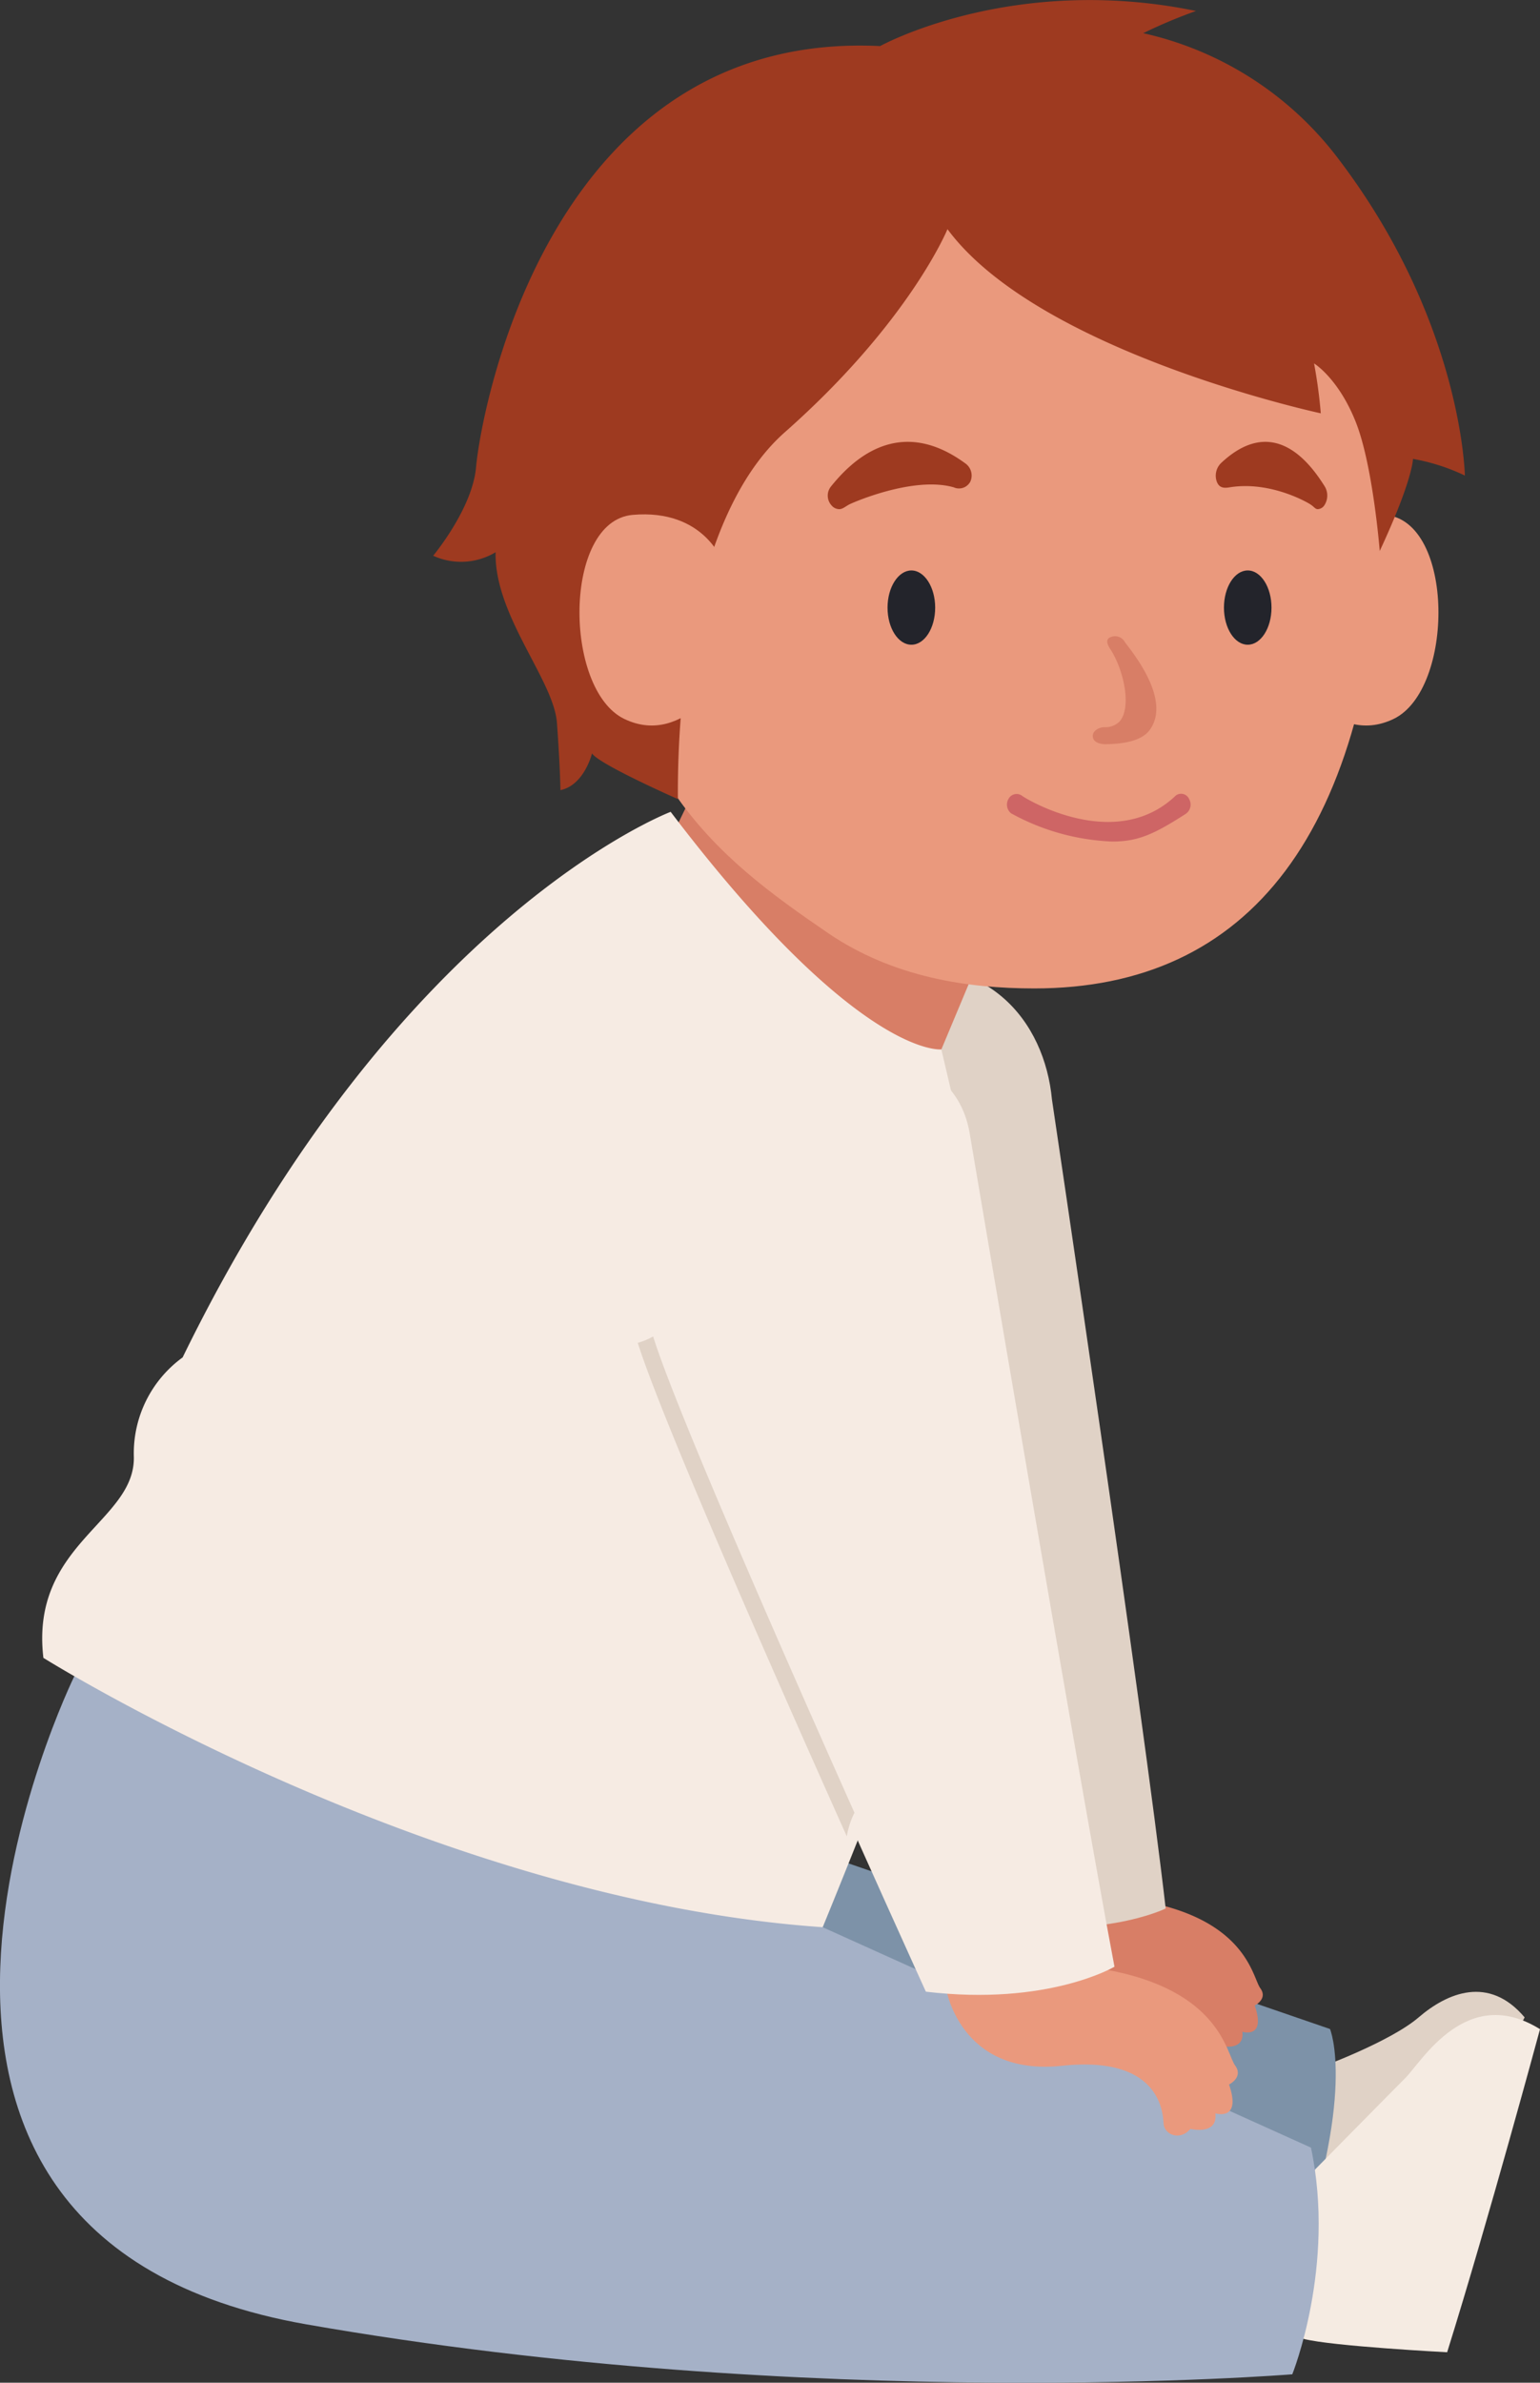
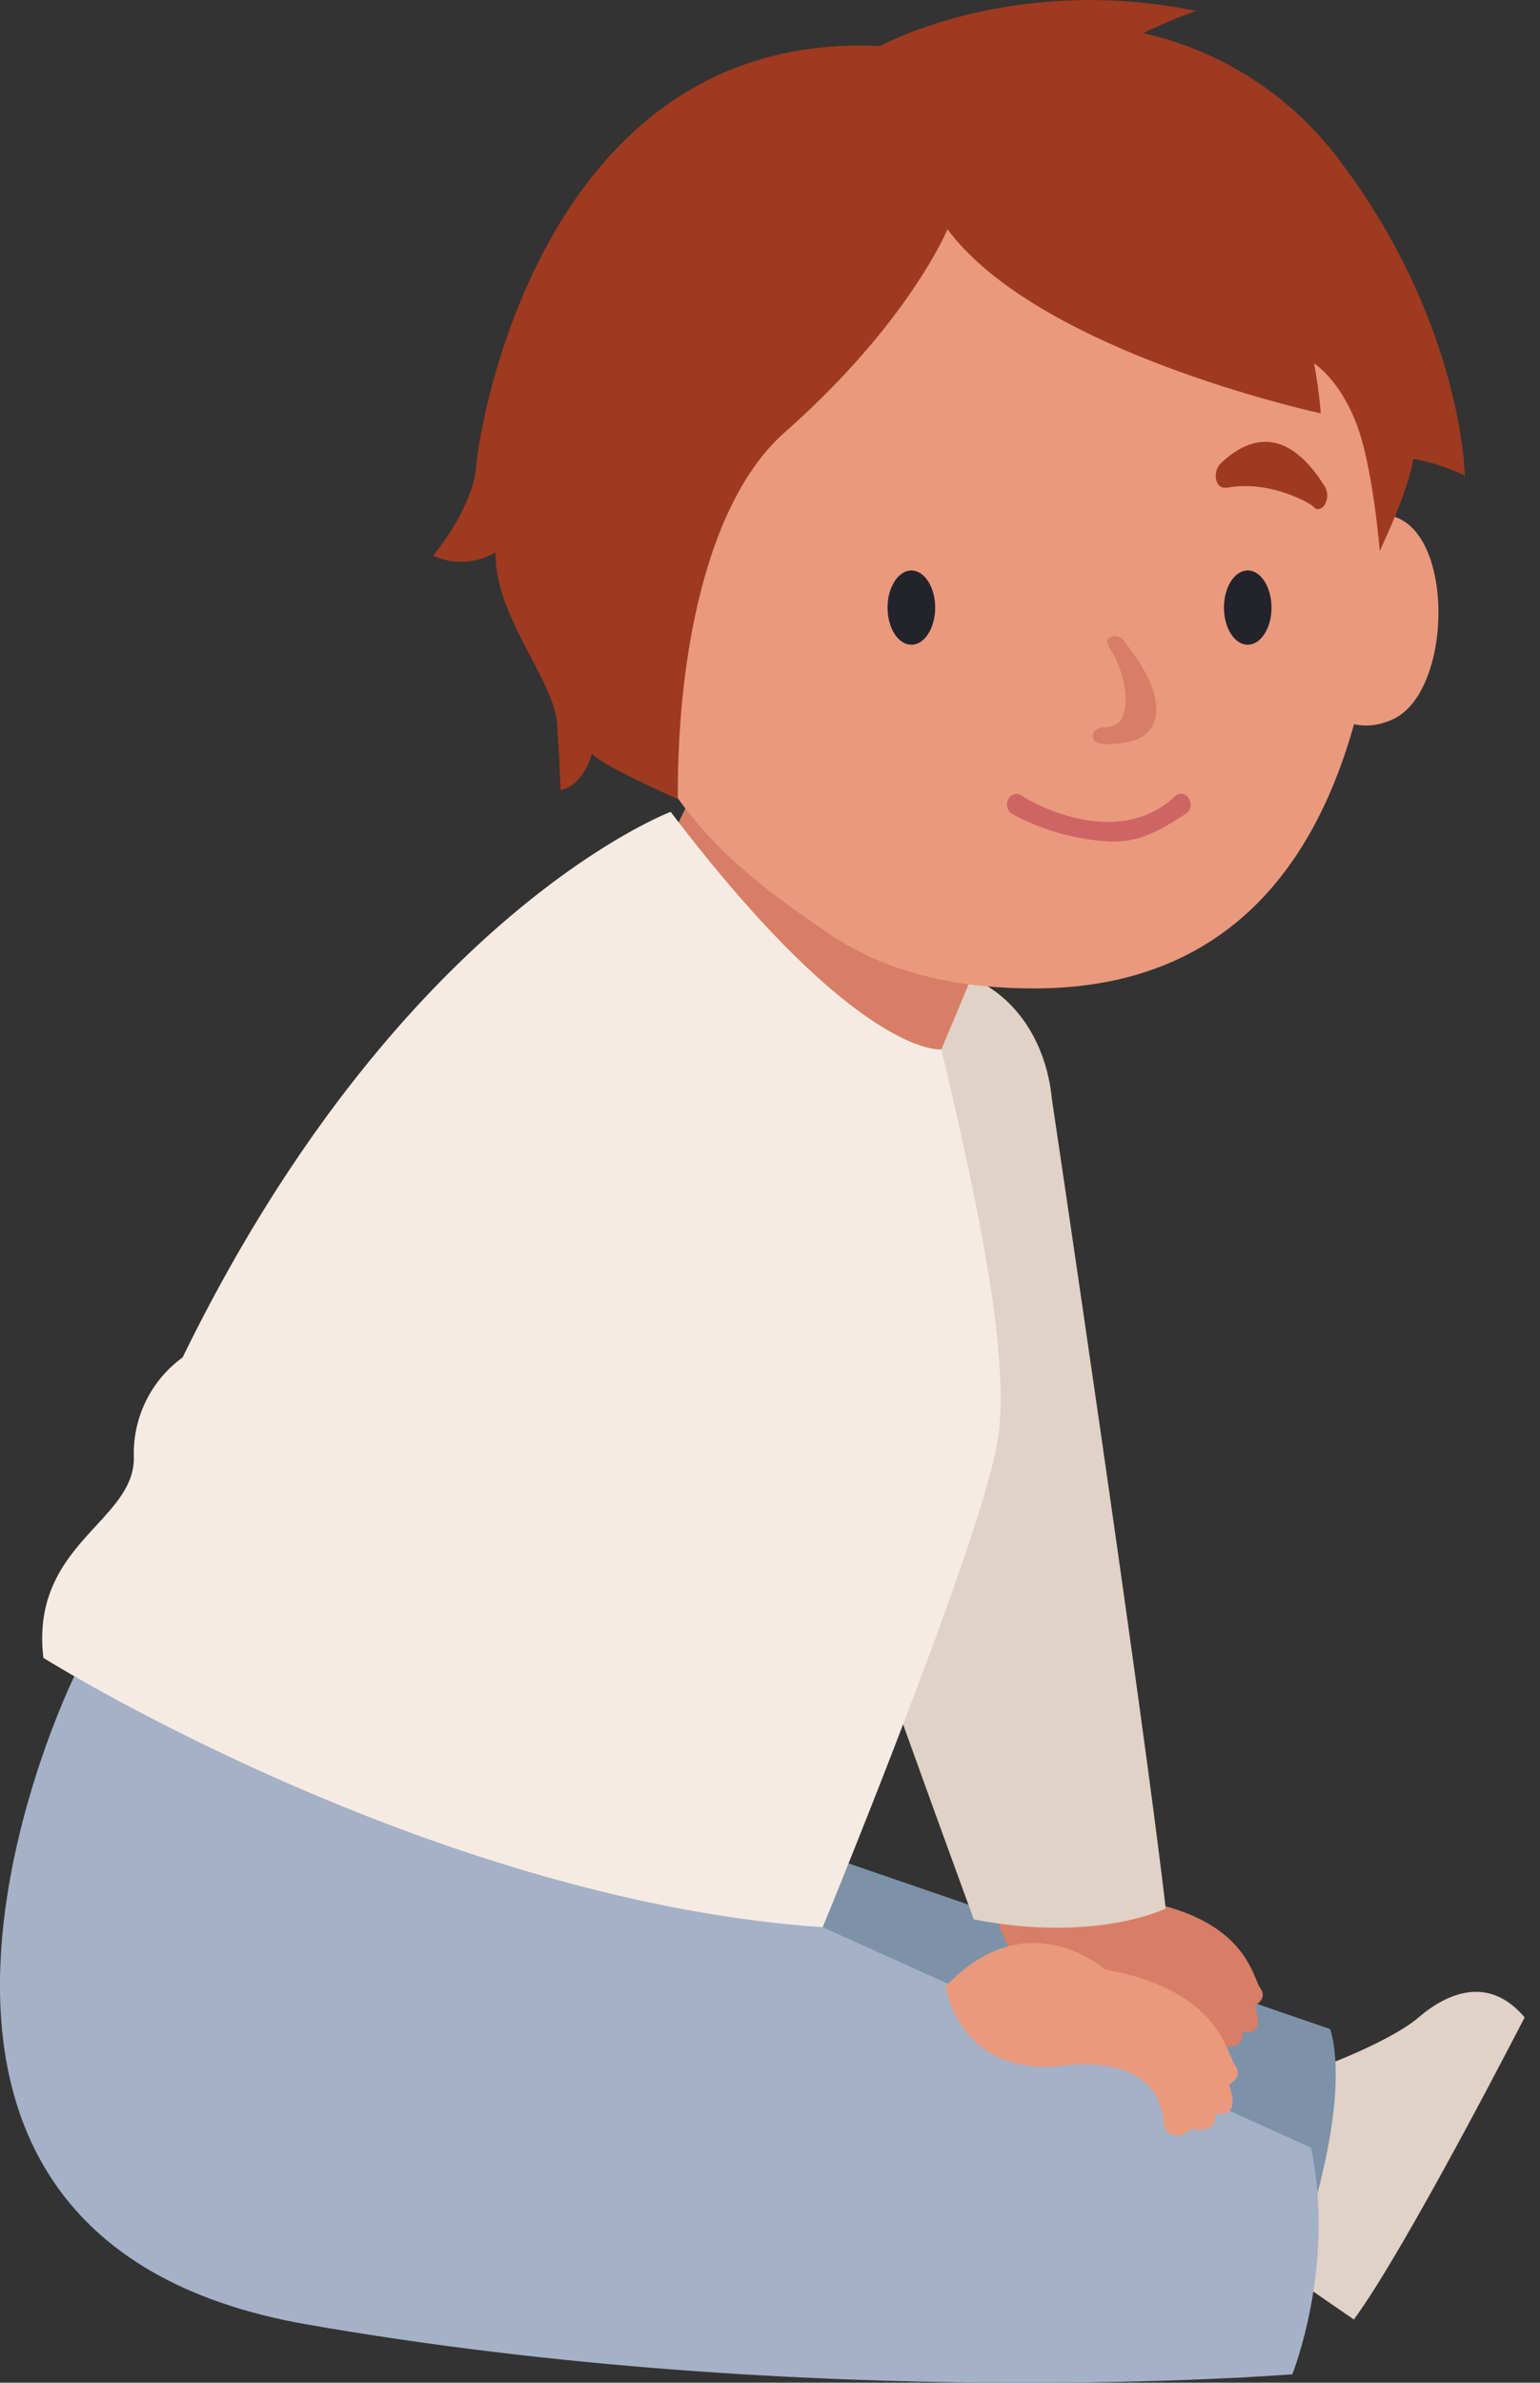
<svg xmlns="http://www.w3.org/2000/svg" id="Layer_1" data-name="Layer 1" viewBox="0 0 185.26 286.45">
  <rect x="0" y="0" width="185.26" height="286.45" fill="#333333" stroke="none" />
  <defs>
    <style>.cls-1{fill:#e0d2c6;}.cls-2{fill:#7d92a8;}.cls-3{fill:#d87e66;}.cls-4{fill:#ea997d;}.cls-5{fill:#23242b;}.cls-6{fill:#9e3a20;}.cls-7{fill:#ce6565;}.cls-8{fill:#f5ebe2;}.cls-9{fill:#a5b1c7;}.cls-10{fill:#f6ebe3;}</style>
  </defs>
  <path class="cls-1" d="M377.83,405.27s8.5-3.1,11.95-6.06,8.45-5.09,12.75,0c0,0-14.29,27.86-20.54,36.32,0,0-7.36-5-11.66-8.19C370.33,427.34,368.11,410.69,377.83,405.27Z" transform="translate(-219.12 -156.68)" />
  <path class="cls-2" d="M275.88,365.12l103.24,35.49s3.32,7.84-4.63,29.51c0,0-69.94-3.21-106.61-10.94C267.88,419.18,257.55,389.45,275.88,365.12Z" transform="translate(-219.12 -156.68)" />
  <path class="cls-3" d="M339.1,387.07s1.41,9.87,12.73,8.67,11,5.79,11.11,6.42a1.61,1.61,0,0,0,2.93.47s3,.74,2.7-1.69c0,0,2.9.91,1.49-3.16,0,0,1.62-.78.67-2.08s-1.62-8.23-14.23-10.48C356.5,385.22,348.12,377.61,339.1,387.07Z" transform="translate(-219.12 -156.68)" />
  <path class="cls-1" d="M345.67,288.87s11,73.77,13.68,97.25c0,0-8.41,4.18-23.08,1.31,0,0-26.22-71.32-28.29-82.61s.23-28.59,15.13-31.52S344.8,279.6,345.67,288.87Z" transform="translate(-219.12 -156.68)" />
  <polygon class="cls-3" points="86.93 87.94 75.55 111.44 110.93 131.69 122.55 103.94 86.93 87.94" />
  <path class="cls-4" d="M291.06,219.59c1.22,30.22,14.11,40,27.71,49.29,7.78,5.28,16.69,6.63,24.78,6.63,25.82,0,40.71-18.63,42-57.2C386.76,183.57,375,165,338.64,165,303.09,165,289.76,187.32,291.06,219.59Z" transform="translate(-219.12 -156.68)" />
  <path class="cls-5" d="M366.36,229.73c0,2.46,1.28,4.46,2.86,4.46s2.86-2,2.86-4.46-1.28-4.47-2.86-4.47S366.36,227.26,366.36,229.73Z" transform="translate(-219.12 -156.68)" />
  <path class="cls-5" d="M325.89,229.73c0,2.46,1.28,4.46,2.87,4.46s2.86-2,2.86-4.46-1.29-4.47-2.86-4.47S325.89,227.26,325.89,229.73Z" transform="translate(-219.12 -156.68)" />
  <path class="cls-3" d="M352.21,246.15c2.4-.05,4.31-.49,5.21-1.7,2.79-3.78-2.51-9.86-3-10.61a1.33,1.33,0,0,0-1.62-.59c-.76.24-.47.92-.13,1.44,1.62,2.45,2.63,7,1.14,8.72a2.39,2.39,0,0,1-1.86.69c-.83.05-1.41.55-1.37,1.12C350.64,246.2,352.17,246.16,352.21,246.15Z" transform="translate(-219.12 -156.68)" />
  <path class="cls-6" d="M377.65,217.89a1,1,0,0,0,.76-.42,2.13,2.13,0,0,0,.08-2.3c-1.77-2.83-6.16-8.78-12.5-2.8a2.13,2.13,0,0,0-.5,2.19c.29.8.88.82,1.54.71,5.05-.83,9.71,2,9.77,2.08C377.2,217.6,377.33,217.89,377.65,217.89Z" transform="translate(-219.12 -156.68)" />
-   <path class="cls-6" d="M320.08,217.89a1.21,1.21,0,0,1-.9-.42,1.75,1.75,0,0,1-.1-2.3c2.29-2.83,7.95-8.78,16.14-2.8a1.79,1.79,0,0,1,.64,2.19,1.54,1.54,0,0,1-2,.71c-4.92-1.42-12.55,2-12.62,2.08C320.78,217.6,320.48,217.89,320.08,217.89Z" transform="translate(-219.12 -156.68)" />
  <path class="cls-7" d="M352.92,257.85a27.36,27.36,0,0,1-12.18-3.4,1.36,1.36,0,0,1-.26-1.79,1.1,1.1,0,0,1,1.63-.28c.36.28,11.18,6.91,18.47-.07a1.06,1.06,0,0,1,1.6.45,1.35,1.35,0,0,1-.41,1.76C357.91,257,356,257.85,352.92,257.85Z" transform="translate(-219.12 -156.68)" />
  <path class="cls-4" d="M374.92,224.29s2.2-6.47,10.85-5.71c8.37.74,8.33,21,1,24.53s-12.59-5.89-12.59-5.89Z" transform="translate(-219.12 -156.68)" />
  <path class="cls-6" d="M380.16,175.82a40.44,40.44,0,0,0-23.51-15.15A60.41,60.41,0,0,1,363,158c-22.15-4.56-38,4.22-38,4.22-39.74-1.94-48,43.8-48.61,50.61-.43,5-5.16,10.66-5.16,10.66a8.07,8.07,0,0,0,7.51-.42c-.17,7.6,7,15.35,7.38,20.52s.42,8.08.42,8.08c2.87-.59,3.8-4.42,3.8-4.42.8,1.3,10.33,5.5,10.33,5.5-.12-16.31,3.17-35.56,12.88-44.12,15-13.25,19.55-24.4,19.55-24.4,11,14.86,44.91,22.14,44.91,22.14a60,60,0,0,0-.81-6s2.91,1.77,5,7,2.9,15.55,2.9,15.55c4-8.59,4-11.07,4-11.07a24.31,24.31,0,0,1,6.24,2S395.05,195.4,380.16,175.82Z" transform="translate(-219.12 -156.68)" />
-   <path class="cls-4" d="M306.08,224.29s-2.2-6.47-10.86-5.71c-8.37.74-8.32,21-1,24.53s12.59-5.89,12.59-5.89Z" transform="translate(-219.12 -156.68)" />
-   <path class="cls-8" d="M377.31,417.51s8.86-9,10.86-11,7.38-11.37,16.21-5.88c0,0-6.17,22.84-11.17,38.84,0,0-13.87-.72-17.27-1.61C375.94,437.84,371.9,426.73,377.31,417.51Z" transform="translate(-219.12 -156.68)" />
  <path class="cls-9" d="M228.06,358.2S195,425.45,256,436.12s118.58,6,118.58,6,5.25-13,2.25-27.25l-58.75-26.5S268.53,356,228.06,358.2Z" transform="translate(-219.12 -156.68)" />
  <path class="cls-10" d="M299.8,254.28s-32.71,12.34-58.71,65.59a14.24,14.24,0,0,0-5.87,11.87c.25,7.88-12.5,10.5-10.88,24.25,0,0,46.5,29.13,93.75,32.38,0,0,18.88-45.84,21-58.25,1.71-10-2.39-29-6.73-47.28C332.36,282.84,322.39,284,299.8,254.28Z" transform="translate(-219.12 -156.68)" />
  <path class="cls-4" d="M332.87,395.49s1.56,10.87,14,9.54,12.14,6.38,12.24,7.07c.17,1.2,1.93,2,3.22.52,0,0,3.32.81,3-1.87,0,0,3.19,1,1.64-3.47,0,0,1.78-.86.73-2.29s-1.77-9.06-15.65-11.54C352,393.45,342.8,385.07,332.87,395.49Z" transform="translate(-219.12 -156.68)" />
-   <path class="cls-10" d="M335.76,292.87s13.07,77.25,17.43,100.25c0,0-8,4.75-22.69,3,0,0-31.18-68.5-34.07-79.5s-1.88-28.25,12.62-32.25S334.22,283.78,335.76,292.87Z" transform="translate(-219.12 -156.68)" />
-   <path class="cls-1" d="M297.69,317.35a8.27,8.27,0,0,1-1.85.77c2.91,9.18,16.13,39.19,25.15,59.33a9.85,9.85,0,0,1,.92-2.84C312.88,354.39,300.31,325.77,297.69,317.35Z" transform="translate(-219.12 -156.68)" />
</svg>